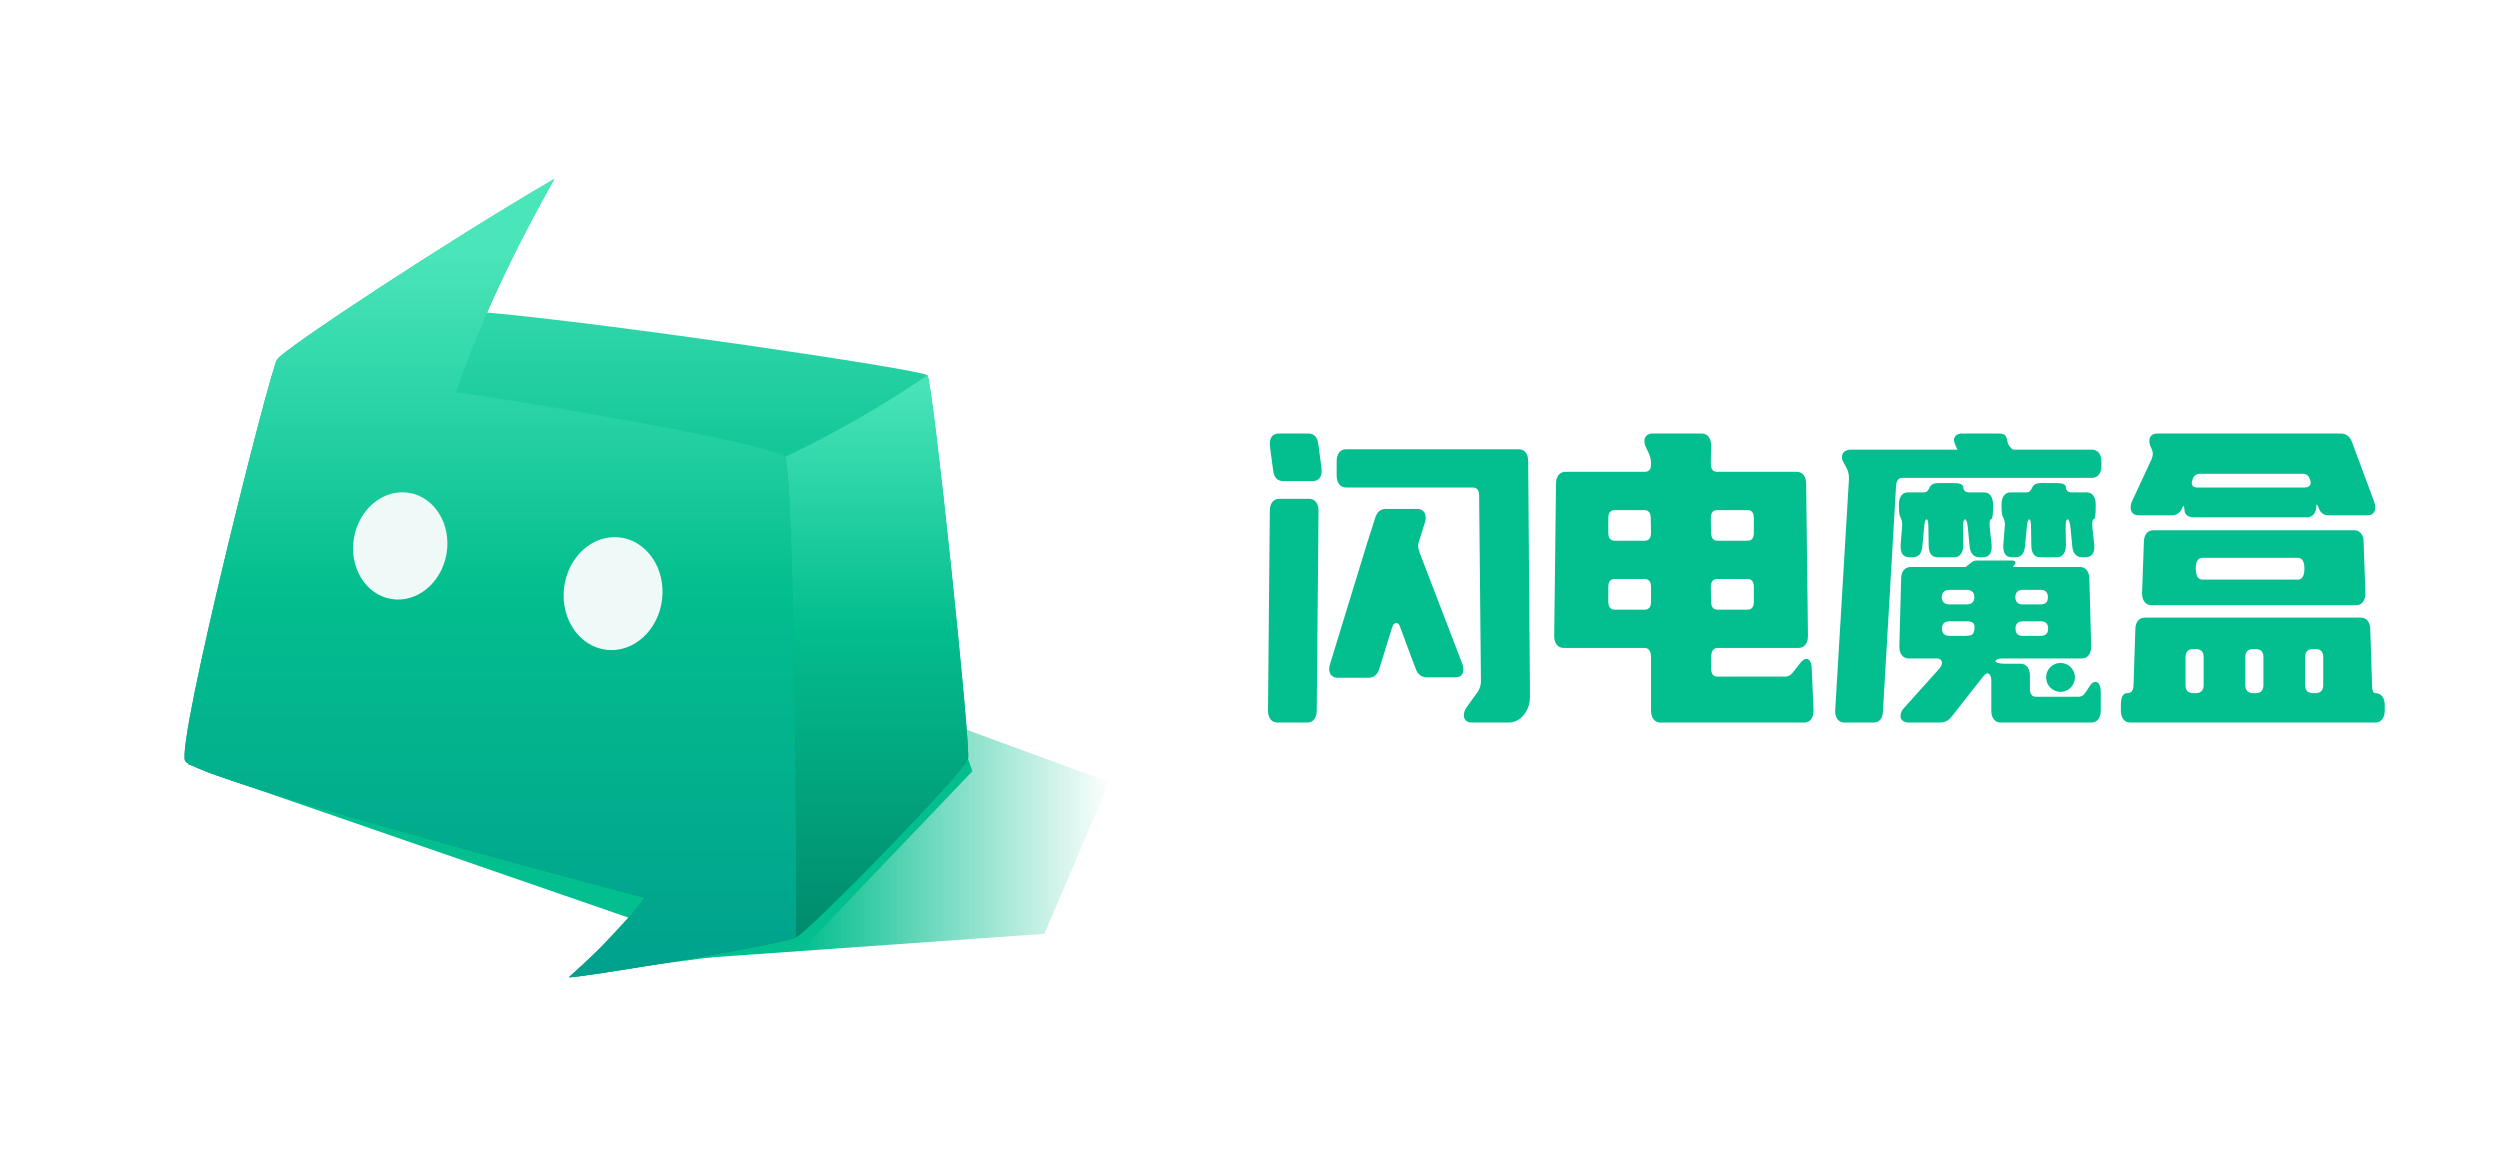
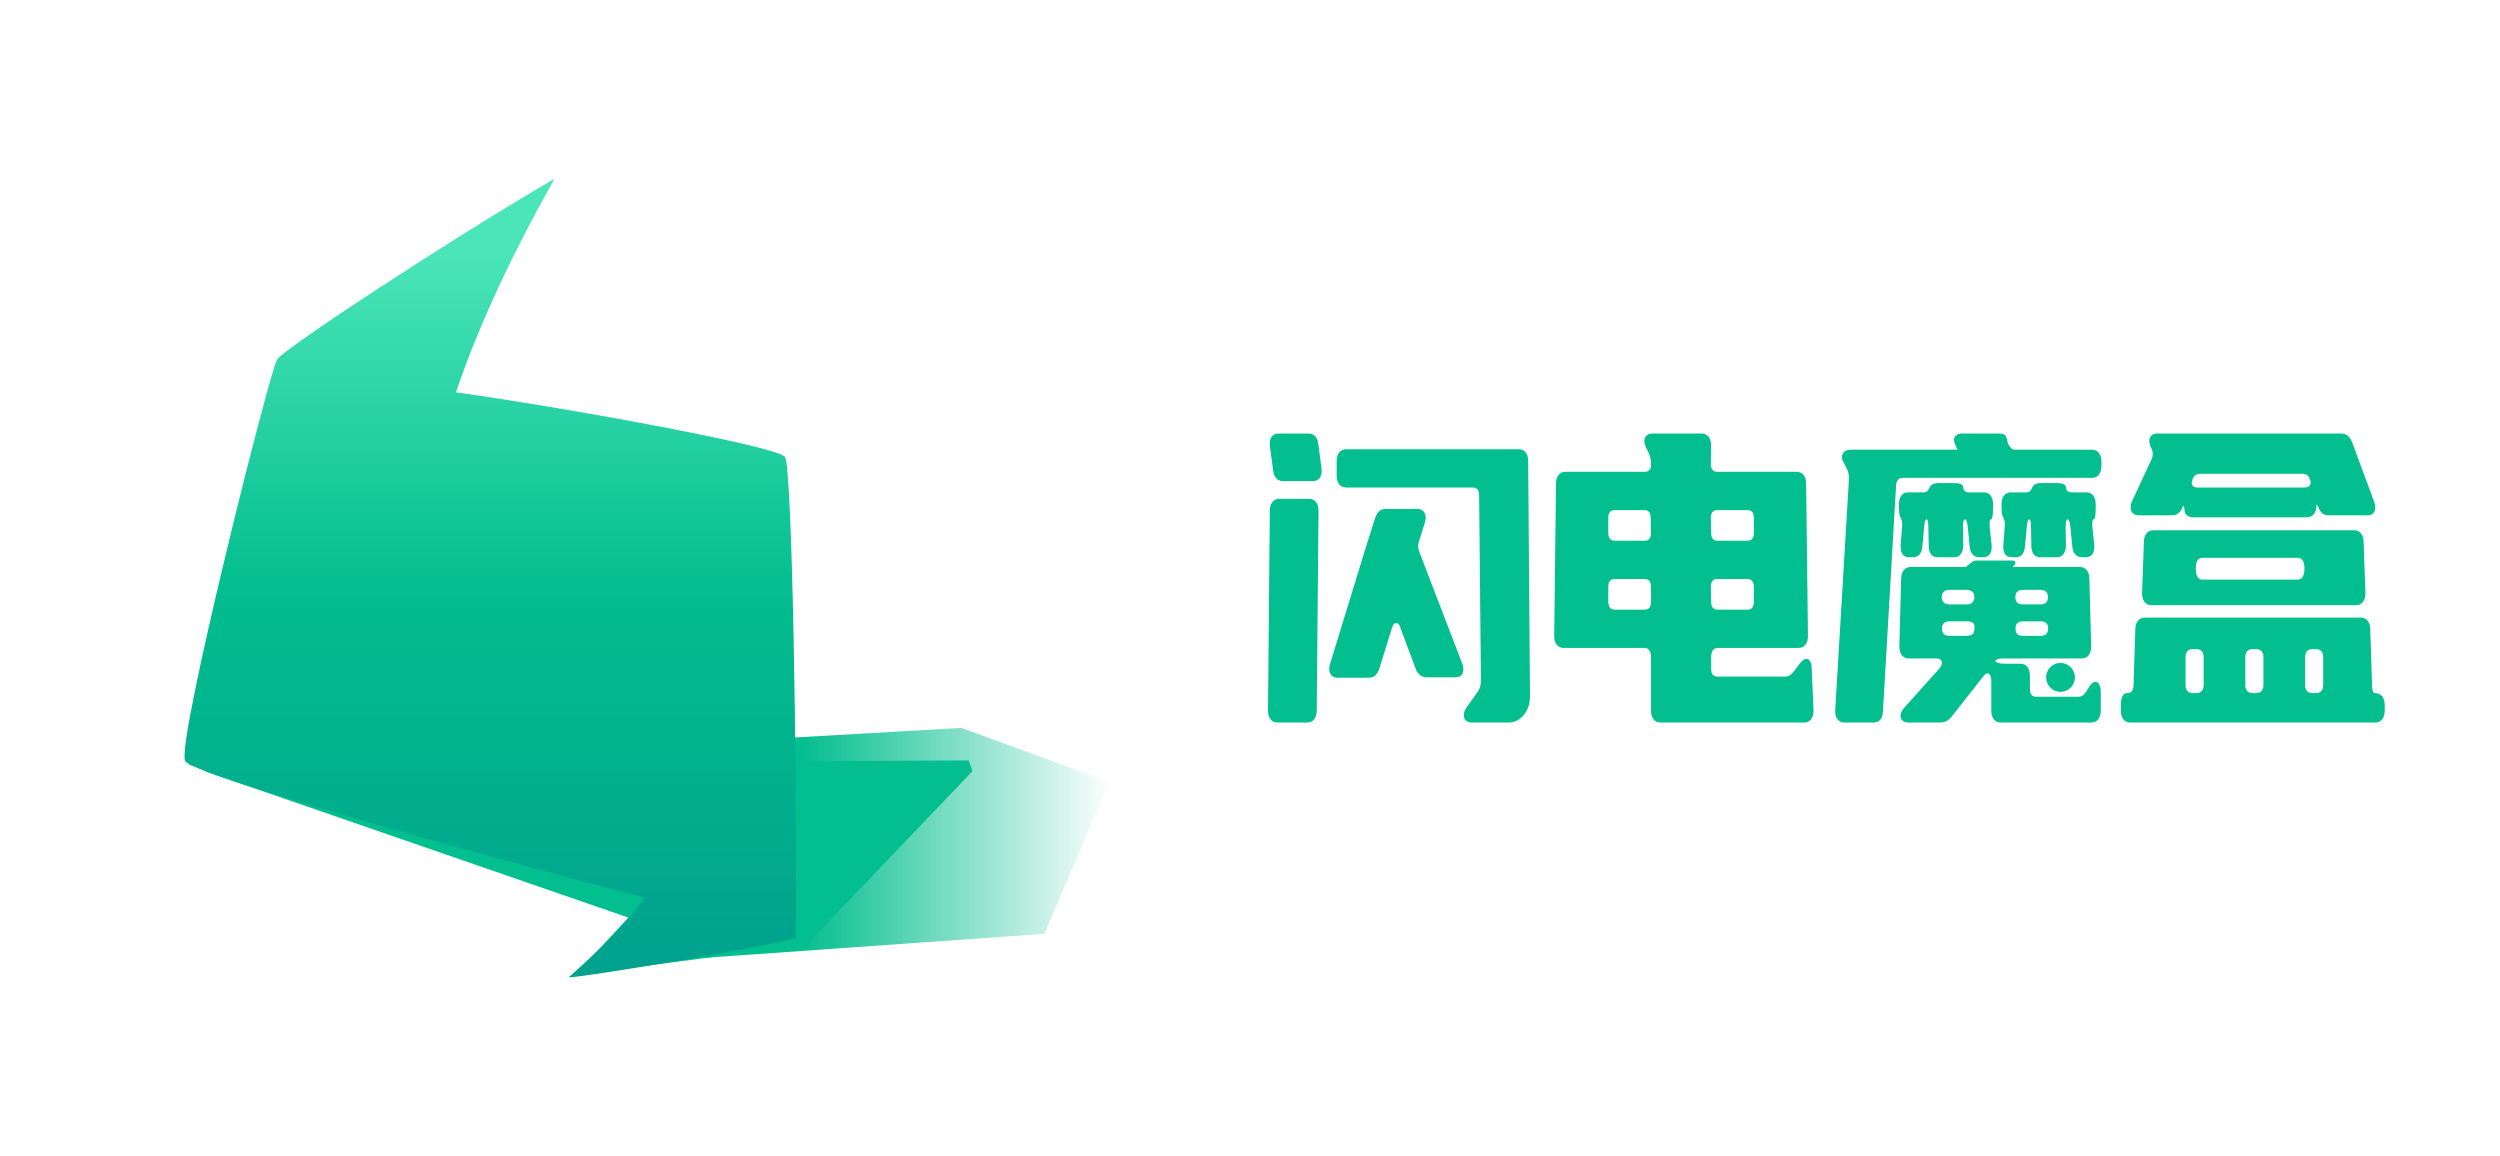
<svg xmlns="http://www.w3.org/2000/svg" xmlns:xlink="http://www.w3.org/1999/xlink" width="173px" height="80px" viewBox="0 0 173 80" version="1.1">
  <title>Slice</title>
  <defs>
    <polygon id="path-1" points="0 36 93.231 36 93.231 0 0 0" />
    <polygon id="path-3" points="0 80 79.769 80 79.769 0 0 0" />
    <linearGradient x1="100%" y1="50%" x2="65.843%" y2="50%" id="linearGradient-5">
      <stop stop-color="#03BE8E" stop-opacity="0" offset="0%" />
      <stop stop-color="#03BE8E" offset="100%" />
    </linearGradient>
    <filter x="-19.2%" y="-72.7%" width="138.4%" height="245.5%" filterUnits="objectBoundingBox" id="filter-6">
      <feGaussianBlur stdDeviation="4" in="SourceGraphic" />
    </filter>
    <filter x="-4.1%" y="-15.3%" width="108.3%" height="130.5%" filterUnits="objectBoundingBox" id="filter-7">
      <feGaussianBlur stdDeviation="0.75" in="SourceGraphic" />
    </filter>
    <polygon id="path-8" points="0 64 63.816 64 63.816 0 0 0" />
    <linearGradient x1="50%" y1="0.443%" x2="50%" y2="100%" id="linearGradient-10">
      <stop stop-color="#4AE5B9" offset="0%" />
      <stop stop-color="#03BE8E" offset="43.949%" />
      <stop stop-color="#008B6D" offset="100%" />
    </linearGradient>
    <linearGradient x1="50%" y1="0.443%" x2="50%" y2="100%" id="linearGradient-11">
      <stop stop-color="#4AE5B9" offset="0%" />
      <stop stop-color="#03BE8E" offset="43.949%" />
      <stop stop-color="#008B6D" offset="100%" />
    </linearGradient>
    <linearGradient x1="50%" y1="9.234%" x2="50%" y2="100%" id="linearGradient-12">
      <stop stop-color="#4AE5B9" offset="0%" />
      <stop stop-color="#03BE8E" offset="46.297%" />
      <stop stop-color="#00A18D" offset="100%" />
      <stop stop-color="#3C896F" offset="100%" />
    </linearGradient>
  </defs>
  <g id="闪电魔盒官网" stroke="none" stroke-width="1" fill="none" fill-rule="evenodd">
    <g transform="translate(-384, 0)" id="Group">
      <g id="Group" transform="translate(384, 0)">
        <g transform="translate(79.769, 22)" id="logo_text">
          <mask id="mask-2" fill="white">
            <use xlink:href="#path-1" />
          </mask>
          <g transform="translate(46.615, 18) scale(-1, 1) translate(-46.615, -18) " />
          <path d="M61.821,24.875 C61.821,25.427 62.268,25.875 62.819,25.875 C63.369,25.875 63.816,25.427 63.816,24.875 C63.816,24.323 63.369,23.875 62.819,23.875 C62.268,23.875 61.821,24.323 61.821,24.875 L61.821,24.875 Z M38.619,18.625 L38.641,19.629 C38.641,20.001 38.787,20.187 39.079,20.187 L41.16,20.187 C41.452,20.187 41.598,20.001 41.598,19.629 L41.598,18.625 C41.598,18.253 41.452,18.068 41.16,18.068 L39.057,18.068 C38.765,18.068 38.619,18.253 38.619,18.625 L38.619,18.625 Z M38.619,13.857 L38.641,14.86 C38.641,15.232 38.787,15.418 39.079,15.418 L41.16,15.418 C41.452,15.418 41.598,15.232 41.598,14.86 L41.598,13.857 C41.598,13.485 41.452,13.299 41.16,13.299 L39.057,13.299 C38.765,13.299 38.619,13.485 38.619,13.857 L38.619,13.857 Z M34.482,14.86 L34.46,13.857 C34.46,13.485 34.314,13.299 34.022,13.299 L31.963,13.299 C31.671,13.299 31.525,13.485 31.525,13.857 L31.525,14.86 C31.525,15.232 31.671,15.418 31.963,15.418 L34.044,15.418 C34.336,15.418 34.482,15.232 34.482,14.86 L34.482,14.86 Z M34.482,18.625 C34.482,18.253 34.336,18.068 34.044,18.068 L31.963,18.068 C31.671,18.068 31.525,18.253 31.525,18.625 L31.525,19.629 C31.525,20.001 31.671,20.187 31.963,20.187 L34.044,20.187 C34.336,20.187 34.482,20.001 34.482,19.629 L34.482,18.625 Z M45.604,24.319 L45.729,27.164 C45.729,27.424 45.671,27.628 45.554,27.777 C45.437,27.926 45.276,28 45.072,28 L35.139,28 C34.934,28 34.774,27.926 34.657,27.777 C34.54,27.628 34.482,27.424 34.482,27.164 L34.482,23.472 C34.482,23.1 34.336,22.836 34.044,22.836 L28.438,22.836 C28.234,22.836 28.073,22.762 27.957,22.613 C27.84,22.464 27.782,22.26 27.782,21.999 L27.906,11.486 C27.906,11.226 27.965,11.021 28.081,10.873 C28.198,10.724 28.359,10.65 28.563,10.65 L34.044,10.65 C34.336,10.65 34.482,10.482 34.482,10.148 L34.482,10.036 C34.482,9.832 34.431,9.609 34.328,9.367 L34.153,9.004 C34.066,8.837 34.022,8.679 34.022,8.53 C34.022,8.363 34.073,8.233 34.175,8.14 C34.277,8.047 34.416,8 34.591,8 L37.985,8 C38.189,8 38.35,8.075 38.466,8.224 C38.583,8.372 38.641,8.577 38.641,8.837 L38.619,10.092 C38.619,10.464 38.765,10.65 39.057,10.65 L44.56,10.65 C44.764,10.65 44.925,10.724 45.042,10.873 C45.158,11.021 45.217,11.226 45.217,11.486 L45.341,21.999 C45.341,22.26 45.283,22.464 45.166,22.613 C45.049,22.762 44.889,22.836 44.684,22.836 L39.079,22.836 C38.787,22.836 38.641,23.1 38.641,23.472 L38.641,24.263 C38.641,24.635 38.787,24.821 39.079,24.821 L43.765,24.821 C43.97,24.821 44.145,24.728 44.291,24.542 L44.794,23.901 C44.955,23.696 45.101,23.594 45.232,23.594 C45.349,23.594 45.44,23.659 45.506,23.789 C45.571,23.919 45.604,24.096 45.604,24.319 L45.604,24.319 Z M64.991,9.116 L59.583,9.116 C59.452,9.116 59.184,8.807 59.146,8.558 C59.07,8.066 58.927,8 58.489,8 L56.015,8 C55.84,8 55.701,8.042 55.599,8.126 C55.497,8.209 55.446,8.316 55.446,8.446 C55.446,8.651 55.687,9.116 55.687,9.116 L48.309,9.116 C48.119,9.116 47.969,9.162 47.86,9.255 C47.751,9.348 47.696,9.469 47.696,9.618 C47.696,9.748 47.725,9.859 47.783,9.952 L48.046,10.454 C48.134,10.64 48.177,10.845 48.177,11.068 L48.177,11.179 L47.228,27.135 C47.213,27.396 47.264,27.605 47.381,27.763 C47.498,27.921 47.658,28 47.863,28 L49.855,28 C50.292,28 50.519,27.73 50.533,27.191 L51.439,11.598 C51.469,11.244 51.615,11.068 51.877,11.068 L64.991,11.068 C65.195,11.068 65.356,10.993 65.473,10.845 C65.59,10.696 65.648,10.491 65.648,10.231 L65.648,9.952 C65.648,9.692 65.59,9.487 65.473,9.339 C65.356,9.19 65.195,9.116 64.991,9.116 L64.991,9.116 Z M58.005,13.94 C58.102,13.94 58.151,13.661 58.151,13.103 L58.151,12.908 C58.151,12.648 58.095,12.443 57.984,12.295 C57.873,12.146 57.721,12.072 57.526,12.072 L56.506,12.072 C56.367,12.072 56.263,12.039 56.194,11.974 C56.124,11.909 56.09,11.83 56.09,11.737 C56.09,11.533 55.882,11.43 55.465,11.43 L54.32,11.43 C54.085,11.43 53.911,11.505 53.8,11.653 C53.786,11.691 53.758,11.746 53.717,11.821 C53.675,11.895 53.63,11.955 53.581,12.002 C53.533,12.048 53.46,12.072 53.363,12.072 L52.26,12.072 C52.065,12.072 51.913,12.146 51.802,12.295 C51.69,12.443 51.635,12.648 51.635,12.908 L51.635,13.103 C51.635,13.345 51.656,13.54 51.697,13.689 C51.725,13.745 51.76,13.824 51.802,13.926 C51.843,14.028 51.864,14.135 51.864,14.247 L51.864,14.33 L51.76,15.669 C51.718,16.264 51.913,16.561 52.343,16.561 L52.614,16.561 C53.002,16.561 53.217,16.301 53.259,15.781 L53.384,14.47 C53.411,14.117 53.467,13.94 53.55,13.94 C53.633,13.94 53.675,14.126 53.675,14.498 L53.696,15.725 C53.696,16.283 53.904,16.561 54.32,16.561 L55.465,16.561 C55.659,16.561 55.813,16.487 55.923,16.338 C56.034,16.19 56.09,15.985 56.09,15.725 L56.069,14.498 C56.069,14.126 56.118,13.94 56.215,13.94 C56.298,13.94 56.36,14.117 56.402,14.47 L56.527,15.781 C56.541,16.022 56.607,16.213 56.725,16.352 C56.843,16.492 56.999,16.561 57.193,16.561 L57.464,16.561 C57.672,16.561 57.828,16.487 57.932,16.338 C58.036,16.19 58.075,15.966 58.047,15.669 L57.922,14.526 C57.908,14.34 57.908,14.196 57.922,14.093 C57.936,13.991 57.963,13.94 58.005,13.94 L58.005,13.94 Z M25.806,9.31 C25.689,9.161 25.528,9.087 25.324,9.087 L13.385,9.087 C13.18,9.087 13.02,9.161 12.903,9.31 C12.786,9.459 12.728,9.663 12.728,9.923 L12.728,10.9 C12.728,11.16 12.786,11.364 12.903,11.513 C13.02,11.662 13.18,11.736 13.385,11.736 L22.149,11.736 C22.441,11.736 22.587,11.922 22.587,12.294 L22.712,25.141 C22.712,25.383 22.646,25.615 22.515,25.838 L21.705,26.968 C21.588,27.135 21.53,27.312 21.53,27.498 C21.53,27.647 21.577,27.768 21.672,27.86 C21.767,27.953 21.902,28 22.077,28 L24.616,28 C25.025,28 25.376,27.828 25.667,27.484 C25.959,27.14 26.105,26.699 26.105,26.16 L25.981,9.923 C25.981,9.663 25.922,9.459 25.806,9.31 L25.806,9.31 Z M65.108,13.94 C65.205,13.94 65.254,13.661 65.254,13.103 L65.254,12.908 C65.254,12.648 65.198,12.443 65.087,12.295 C64.976,12.146 64.824,12.072 64.629,12.072 L63.609,12.072 C63.47,12.072 63.366,12.039 63.297,11.974 C63.228,11.909 63.193,11.83 63.193,11.737 C63.193,11.533 62.985,11.43 62.569,11.43 L61.423,11.43 C61.188,11.43 61.014,11.505 60.903,11.653 C60.889,11.691 60.861,11.746 60.82,11.821 C60.778,11.895 60.733,11.955 60.684,12.002 C60.636,12.048 60.563,12.072 60.466,12.072 L59.363,12.072 C59.168,12.072 59.016,12.146 58.905,12.295 C58.794,12.443 58.738,12.648 58.738,12.908 L58.738,13.103 C58.738,13.345 58.759,13.54 58.801,13.689 C58.828,13.745 58.863,13.824 58.905,13.926 C58.946,14.028 58.967,14.135 58.967,14.247 L58.967,14.33 L58.863,15.669 C58.821,16.264 59.016,16.561 59.446,16.561 L59.717,16.561 C60.105,16.561 60.32,16.301 60.362,15.781 L60.487,14.47 C60.514,14.117 60.57,13.94 60.653,13.94 C60.737,13.94 60.778,14.126 60.778,14.498 L60.799,15.725 C60.799,16.283 61.007,16.561 61.423,16.561 L62.569,16.561 C62.763,16.561 62.916,16.487 63.026,16.338 C63.137,16.19 63.193,15.985 63.193,15.725 L63.172,14.498 C63.172,14.126 63.221,13.94 63.318,13.94 C63.401,13.94 63.464,14.117 63.505,14.47 L63.63,15.781 C63.644,16.022 63.71,16.213 63.828,16.352 C63.946,16.492 64.102,16.561 64.296,16.561 L64.567,16.561 C64.775,16.561 64.931,16.487 65.035,16.338 C65.14,16.19 65.177,15.966 65.15,15.669 L65.025,14.526 C65.011,14.34 65.011,14.196 65.025,14.093 C65.039,13.991 65.067,13.94 65.108,13.94 L65.108,13.94 Z M79.697,17.336 C79.697,16.847 79.543,16.602 79.235,16.602 L72.642,16.602 C72.334,16.602 72.179,16.847 72.179,17.336 C72.179,17.852 72.334,18.11 72.642,18.11 L79.235,18.11 C79.543,18.11 79.697,17.852 79.697,17.336 L79.697,17.336 Z M83.618,14.916 C83.735,15.065 83.794,15.269 83.794,15.53 L83.918,19.043 C83.918,19.304 83.86,19.508 83.743,19.657 C83.626,19.806 83.466,19.88 83.261,19.88 L69.119,19.88 C68.914,19.88 68.754,19.806 68.637,19.657 C68.52,19.508 68.462,19.304 68.462,19.043 L68.587,15.53 C68.587,15.269 68.645,15.065 68.762,14.916 C68.879,14.767 69.039,14.693 69.243,14.693 L83.137,14.693 C83.341,14.693 83.502,14.767 83.618,14.916 L83.618,14.916 Z M56.869,21.354 C56.869,21.114 56.692,20.995 56.339,20.995 L55.144,20.995 C54.79,20.995 54.614,21.162 54.614,21.497 C54.614,21.832 54.79,22 55.144,22 L56.259,22 C56.524,22 56.692,21.952 56.763,21.856 C56.834,21.761 56.869,21.593 56.869,21.354 L56.869,21.354 Z M54.6,19.322 C54.6,19.479 54.645,19.601 54.735,19.691 C54.824,19.78 54.959,19.825 55.137,19.825 L56.319,19.825 C56.498,19.825 56.632,19.78 56.722,19.691 C56.811,19.601 56.856,19.479 56.856,19.322 C56.856,19.166 56.811,19.043 56.722,18.953 C56.632,18.864 56.498,18.819 56.319,18.819 L55.137,18.819 C54.959,18.819 54.824,18.864 54.735,18.953 C54.645,19.043 54.6,19.166 54.6,19.322 L54.6,19.322 Z M59.693,19.322 C59.693,19.479 59.734,19.601 59.817,19.691 C59.899,19.78 60.023,19.825 60.188,19.825 L61.453,19.825 C61.783,19.825 61.948,19.657 61.948,19.322 C61.948,19.166 61.907,19.043 61.824,18.953 C61.742,18.864 61.618,18.819 61.453,18.819 L60.188,18.819 C60.023,18.819 59.899,18.864 59.817,18.953 C59.734,19.043 59.693,19.166 59.693,19.322 L59.693,19.322 Z M61.961,21.497 C61.961,21.162 61.794,20.995 61.459,20.995 L60.206,20.995 C59.872,20.995 59.705,21.162 59.705,21.497 C59.705,21.832 59.864,22 60.181,22 L61.459,22 C61.794,22 61.961,21.832 61.961,21.497 L61.961,21.497 Z M65.506,25.379 C65.571,25.509 65.604,25.685 65.604,25.909 L65.604,27.163 C65.604,27.424 65.546,27.628 65.429,27.777 C65.312,27.926 65.152,28 64.947,28 L58.686,28 C58.482,28 58.321,27.926 58.204,27.777 C58.087,27.628 58.029,27.424 58.029,27.163 L58.029,25.1 C58.029,24.951 58.004,24.83 57.952,24.737 C57.902,24.644 57.839,24.598 57.766,24.598 C57.679,24.598 57.584,24.663 57.482,24.793 L55.293,27.582 C55.074,27.861 54.804,28 54.483,28 L52.315,28 C52.14,28 52.001,27.958 51.899,27.875 C51.797,27.791 51.746,27.684 51.746,27.554 C51.746,27.349 51.834,27.154 52.009,26.968 L54.439,24.263 C54.556,24.115 54.614,23.984 54.614,23.873 C54.614,23.78 54.581,23.705 54.515,23.65 C54.45,23.594 54.358,23.566 54.242,23.566 L52.322,23.566 C52.117,23.566 51.957,23.492 51.84,23.343 C51.723,23.194 51.665,22.99 51.665,22.73 L51.79,18.072 C51.79,17.812 51.848,17.608 51.965,17.459 C52.082,17.31 52.242,17.236 52.447,17.236 L56.195,17.236 C56.312,17.236 56.562,16.975 56.606,16.957 C56.767,16.845 56.826,16.79 57.016,16.79 L59.483,16.79 C59.746,16.79 59.722,16.968 59.669,17.038 C59.621,17.101 59.564,17.173 59.516,17.236 L64.159,17.236 C64.364,17.236 64.524,17.31 64.641,17.459 C64.757,17.608 64.816,17.812 64.816,18.072 L64.941,22.73 C64.941,22.99 64.882,23.194 64.766,23.343 C64.649,23.492 64.488,23.566 64.284,23.566 L58.752,23.566 C58.547,23.566 58.401,23.622 58.314,23.734 L58.314,23.761 C58.314,23.798 58.372,23.836 58.489,23.873 C58.606,23.91 58.752,23.929 58.927,23.929 L60.043,23.929 C60.248,23.929 60.408,24.003 60.525,24.152 C60.642,24.3 60.7,24.505 60.7,24.765 L60.7,25.658 C60.7,26.029 60.846,26.215 61.138,26.215 L64.05,26.215 C64.269,26.215 64.444,26.104 64.575,25.881 L64.794,25.546 C64.94,25.304 65.086,25.183 65.232,25.183 C65.349,25.183 65.44,25.249 65.506,25.379 L65.506,25.379 Z M10.817,12.518 L8.759,12.518 C8.554,12.518 8.394,12.592 8.277,12.741 C8.16,12.89 8.102,13.094 8.102,13.354 L7.977,27.163 C7.977,27.424 8.035,27.628 8.152,27.777 C8.269,27.926 8.429,28 8.634,28 L10.692,28 C10.896,28 11.057,27.926 11.173,27.777 C11.29,27.628 11.349,27.424 11.349,27.163 L11.473,13.354 C11.473,13.094 11.415,12.89 11.298,12.741 C11.181,12.592 11.021,12.518 10.817,12.518 L10.817,12.518 Z M18.452,16.2 C18.393,16.014 18.364,15.875 18.364,15.782 C18.364,15.67 18.386,15.559 18.43,15.447 L18.824,14.193 C18.868,14.044 18.89,13.923 18.89,13.83 C18.89,13.644 18.838,13.495 18.736,13.384 C18.634,13.272 18.488,13.216 18.298,13.216 L16.131,13.216 C15.766,13.216 15.518,13.43 15.387,13.858 L14.883,15.447 L14.861,15.475 L14.861,15.503 L12.278,23.925 C12.234,24.055 12.212,24.176 12.212,24.287 C12.212,24.473 12.263,24.622 12.365,24.734 C12.468,24.845 12.614,24.901 12.803,24.901 L14.949,24.901 C15.314,24.901 15.562,24.678 15.693,24.232 L16.547,21.471 C16.62,21.229 16.722,21.108 16.853,21.108 C16.985,21.108 17.08,21.22 17.138,21.443 L18.189,24.259 C18.335,24.669 18.598,24.873 18.977,24.873 L20.926,24.873 C21.305,24.873 21.495,24.687 21.495,24.315 C21.495,24.185 21.466,24.046 21.407,23.897 L18.452,16.2 Z M71.899,11.402 C71.899,11.625 72.038,11.737 72.315,11.737 L79.693,11.737 C79.854,11.737 79.974,11.695 80.054,11.611 C80.134,11.528 80.153,11.412 80.109,11.263 L80.087,11.207 C80.014,10.928 79.846,10.789 79.584,10.789 L72.468,10.789 C72.205,10.789 72.03,10.928 71.943,11.207 C71.914,11.319 71.899,11.384 71.899,11.402 L71.899,11.402 Z M67.827,13.522 C67.725,13.429 67.674,13.299 67.674,13.131 C67.674,12.945 67.71,12.787 67.783,12.657 L69.119,9.785 C69.177,9.636 69.206,9.515 69.206,9.422 C69.206,9.292 69.17,9.153 69.097,9.004 C69.009,8.837 68.965,8.67 68.965,8.502 C68.965,8.353 69.013,8.233 69.108,8.14 C69.203,8.047 69.337,8 69.513,8 L82.211,8 C82.59,8 82.853,8.205 82.999,8.614 L84.509,12.685 C84.568,12.834 84.597,12.973 84.597,13.103 C84.597,13.475 84.407,13.661 84.028,13.661 L81.379,13.661 C81.028,13.661 80.795,13.484 80.678,13.131 C80.649,13.057 80.616,12.996 80.579,12.95 C80.543,12.904 80.525,12.908 80.525,12.964 C80.525,13.224 80.467,13.429 80.35,13.578 C80.233,13.726 80.072,13.801 79.868,13.801 L72.052,13.801 C71.848,13.801 71.687,13.754 71.57,13.661 C71.454,13.568 71.396,13.438 71.396,13.271 C71.396,13.178 71.381,13.103 71.352,13.048 C71.322,12.992 71.301,12.992 71.286,13.048 C71.14,13.457 70.884,13.661 70.52,13.661 L68.243,13.661 C68.068,13.661 67.929,13.615 67.827,13.522 L67.827,13.522 Z M80.998,23.472 C80.998,23.1 80.817,22.914 80.453,22.914 L80.29,22.914 C79.927,22.914 79.745,23.1 79.745,23.472 L79.745,25.407 C79.745,25.778 79.927,25.964 80.29,25.964 L80.453,25.964 C80.817,25.964 80.998,25.778 80.998,25.407 L80.998,23.472 Z M76.86,23.472 C76.86,23.1 76.679,22.914 76.316,22.914 L76.152,22.914 C75.789,22.914 75.607,23.1 75.607,23.472 L75.607,25.407 C75.607,25.778 75.789,25.964 76.152,25.964 L76.316,25.964 C76.679,25.964 76.86,25.778 76.86,25.407 L76.86,23.472 Z M72.722,23.472 C72.722,23.1 72.541,22.914 72.178,22.914 L72.014,22.914 C71.651,22.914 71.47,23.1 71.47,23.472 L71.47,25.407 C71.47,25.778 71.651,25.964 72.014,25.964 L72.178,25.964 C72.541,25.964 72.722,25.778 72.722,25.407 L72.722,23.472 Z M85.254,26.801 L85.254,27.163 C85.254,27.424 85.195,27.628 85.078,27.777 C84.962,27.926 84.801,28 84.597,28 L67.652,28 C67.447,28 67.287,27.926 67.17,27.777 C67.053,27.628 66.995,27.424 66.995,27.163 L66.995,26.801 C66.995,26.243 67.141,25.964 67.433,25.964 C67.725,25.964 67.871,25.778 67.871,25.407 L67.996,21.575 C67.996,21.315 68.054,21.11 68.171,20.962 C68.287,20.813 68.448,20.739 68.652,20.739 L83.597,20.739 C83.801,20.739 83.961,20.813 84.078,20.962 C84.195,21.11 84.253,21.315 84.253,21.575 L84.378,25.407 C84.378,25.778 84.451,25.964 84.597,25.964 C84.801,25.964 84.962,26.039 85.078,26.187 C85.195,26.336 85.254,26.541 85.254,26.801 L85.254,26.801 Z M11.68,10.399 C11.709,10.696 11.669,10.919 11.559,11.068 C11.45,11.216 11.285,11.291 11.067,11.291 L9.031,11.291 C8.622,11.291 8.388,11.04 8.33,10.538 L8.111,8.893 C8.082,8.595 8.122,8.372 8.231,8.223 C8.341,8.075 8.505,8 8.724,8 L10.76,8 C11.169,8 11.402,8.251 11.46,8.753 L11.68,10.399 Z" fill="#03BE8E" mask="url(#mask-2)" />
        </g>
        <g id="logo_shadow">
          <mask id="mask-4" fill="white">
            <use xlink:href="#path-3" />
          </mask>
          <g />
          <polygon id="Fill-4" fill="url(#linearGradient-5)" filter="url(#filter-6)" mask="url(#mask-4)" points="14.19 53.371 43.48 63.496 40.364 66.871 72.272 64.621 76.759 54.121 66.538 50.371" />
          <polygon id="Fill-7" fill="#03BE8E" filter="url(#filter-7)" mask="url(#mask-4)" points="12.943 52.871 44.851 62.871 40.613 67.371 55.819 65.371 67.286 53.371 67.037 52.621" />
          <g id="Group" mask="url(#mask-4)">
            <g transform="translate(7.977, 8)" id="logo">
              <mask id="mask-9" fill="white">
                <use xlink:href="#path-8" />
              </mask>
              <g />
-               <path d="M11.198,16.871 C10.7,17.621 4.219,43.371 4.832,44.649 L4.832,44.649 C5.446,45.927 36.625,54.121 36.625,54.121 L36.625,54.121 C35.487,55.761 33.613,57.635 31.39,59.621 L31.39,59.621 C31.419,59.786 46.098,57.371 47.095,56.871 L47.095,56.871 C47.096,56.871 47.097,56.87 47.098,56.869 L47.098,56.869 C48.115,56.348 58.811,45.37 59.013,44.51 L59.013,44.51 C59.216,43.648 56.567,18.371 56.201,17.971 L56.201,17.971 C55.837,17.572 34.253,14.389 25.728,13.627 L25.728,13.627 C27.049,10.61 28.62,7.52 30.393,4.371 L30.393,4.371 C23.041,8.647 11.697,16.121 11.198,16.871" id="Fill-9" fill="url(#linearGradient-10)" mask="url(#mask-9)" />
              <path d="M56.201,17.971 C55.836,17.572 34.253,14.389 25.728,13.628 C24.91,15.497 24.188,17.339 23.575,19.149 C30.642,20.121 45.848,22.871 46.347,23.621 C46.839,24.361 47.18,44.701 47.098,56.869 C48.115,56.348 58.811,45.37 59.013,44.51 C59.216,43.649 56.567,18.371 56.201,17.971 Z" id="Stroke-12" mask="url(#mask-9)" />
-               <path d="M11.198,16.871 C10.7,17.621 4.219,43.371 4.832,44.649 L4.832,44.649 C5.446,45.927 36.625,54.121 36.625,54.121 L36.625,54.121 C35.487,55.761 33.613,57.635 31.39,59.621 L31.39,59.621 C31.419,59.786 46.098,57.371 47.095,56.871 L47.095,56.871 C47.096,56.871 47.097,56.87 47.098,56.869 L47.098,56.869 C47.18,44.7 46.839,24.361 46.347,23.621 L46.347,23.621 C45.848,22.871 30.642,20.121 23.575,19.149 L23.575,19.149 C25.177,14.418 27.521,9.471 30.393,4.371 L30.393,4.371 C23.041,8.647 11.697,16.121 11.198,16.871" id="Fill-14" mask="url(#mask-9)" />
-               <path d="M47.01,40.104 C47.11,45.13 47.135,50.337 47.105,55.69 C47.103,56.09 47.101,56.483 47.098,56.868 C47.139,56.843 47.179,56.816 47.22,56.792 C48.764,55.681 58.817,45.344 59.013,44.51 C59.216,43.648 56.567,18.371 56.201,17.971 C53.242,19.987 49.887,21.939 46.347,23.621 C46.641,24.065 46.883,31.554 47.01,40.104 Z" id="Fill-17" fill="url(#linearGradient-11)" mask="url(#mask-9)" />
              <path d="M11.198,16.871 C10.7,17.621 4.219,43.371 4.832,44.649 L4.832,44.649 C5.446,45.927 36.625,54.121 36.625,54.121 L36.625,54.121 C35.487,55.761 33.613,57.635 31.39,59.621 L31.39,59.621 C31.419,59.786 46.098,57.371 47.095,56.871 L47.095,56.871 C47.096,56.871 47.097,56.87 47.098,56.869 L47.098,56.869 C47.18,44.7 46.839,24.361 46.347,23.621 L46.347,23.621 C45.848,22.871 30.642,20.121 23.575,19.149 L23.575,19.149 C25.177,14.418 27.521,9.471 30.393,4.371 L30.393,4.371 C23.041,8.647 11.697,16.121 11.198,16.871" id="Fill-20" fill="url(#linearGradient-12)" mask="url(#mask-9)" />
-               <path d="M34.923,29.192 C36.796,29.423 38.101,31.35 37.838,33.496 C37.575,35.642 35.844,37.195 33.972,36.964 C32.099,36.734 30.794,34.807 31.057,32.661 C31.32,30.515 33.051,28.962 34.923,29.192 Z M20.363,26.109 C22.131,26.422 23.275,28.317 22.919,30.343 C22.562,32.369 20.841,33.758 19.074,33.445 C17.306,33.132 16.162,31.237 16.519,29.212 C16.875,27.186 18.596,25.797 20.363,26.109 Z" id="Shape" fill="#EFF9F7" mask="url(#mask-9)" />
            </g>
          </g>
        </g>
      </g>
    </g>
  </g>
</svg>